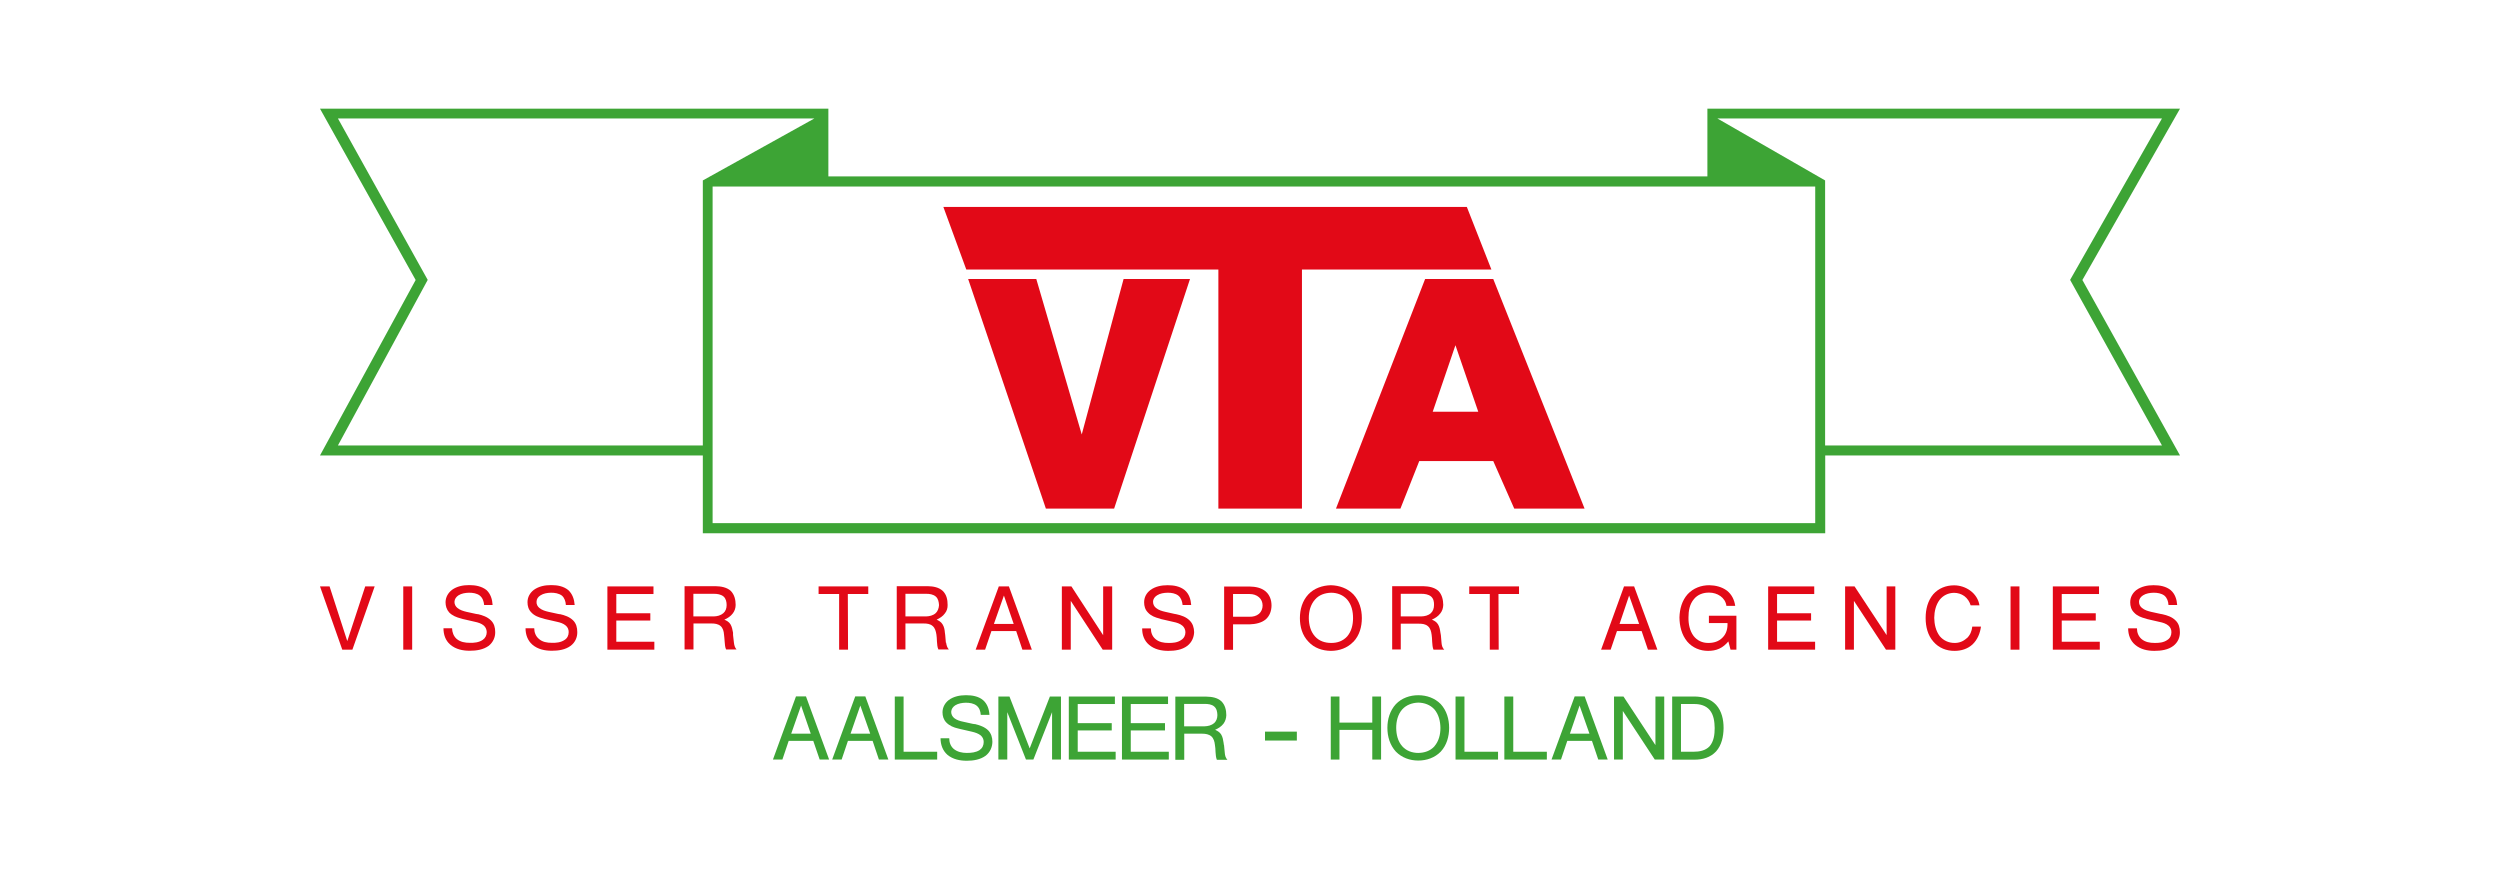
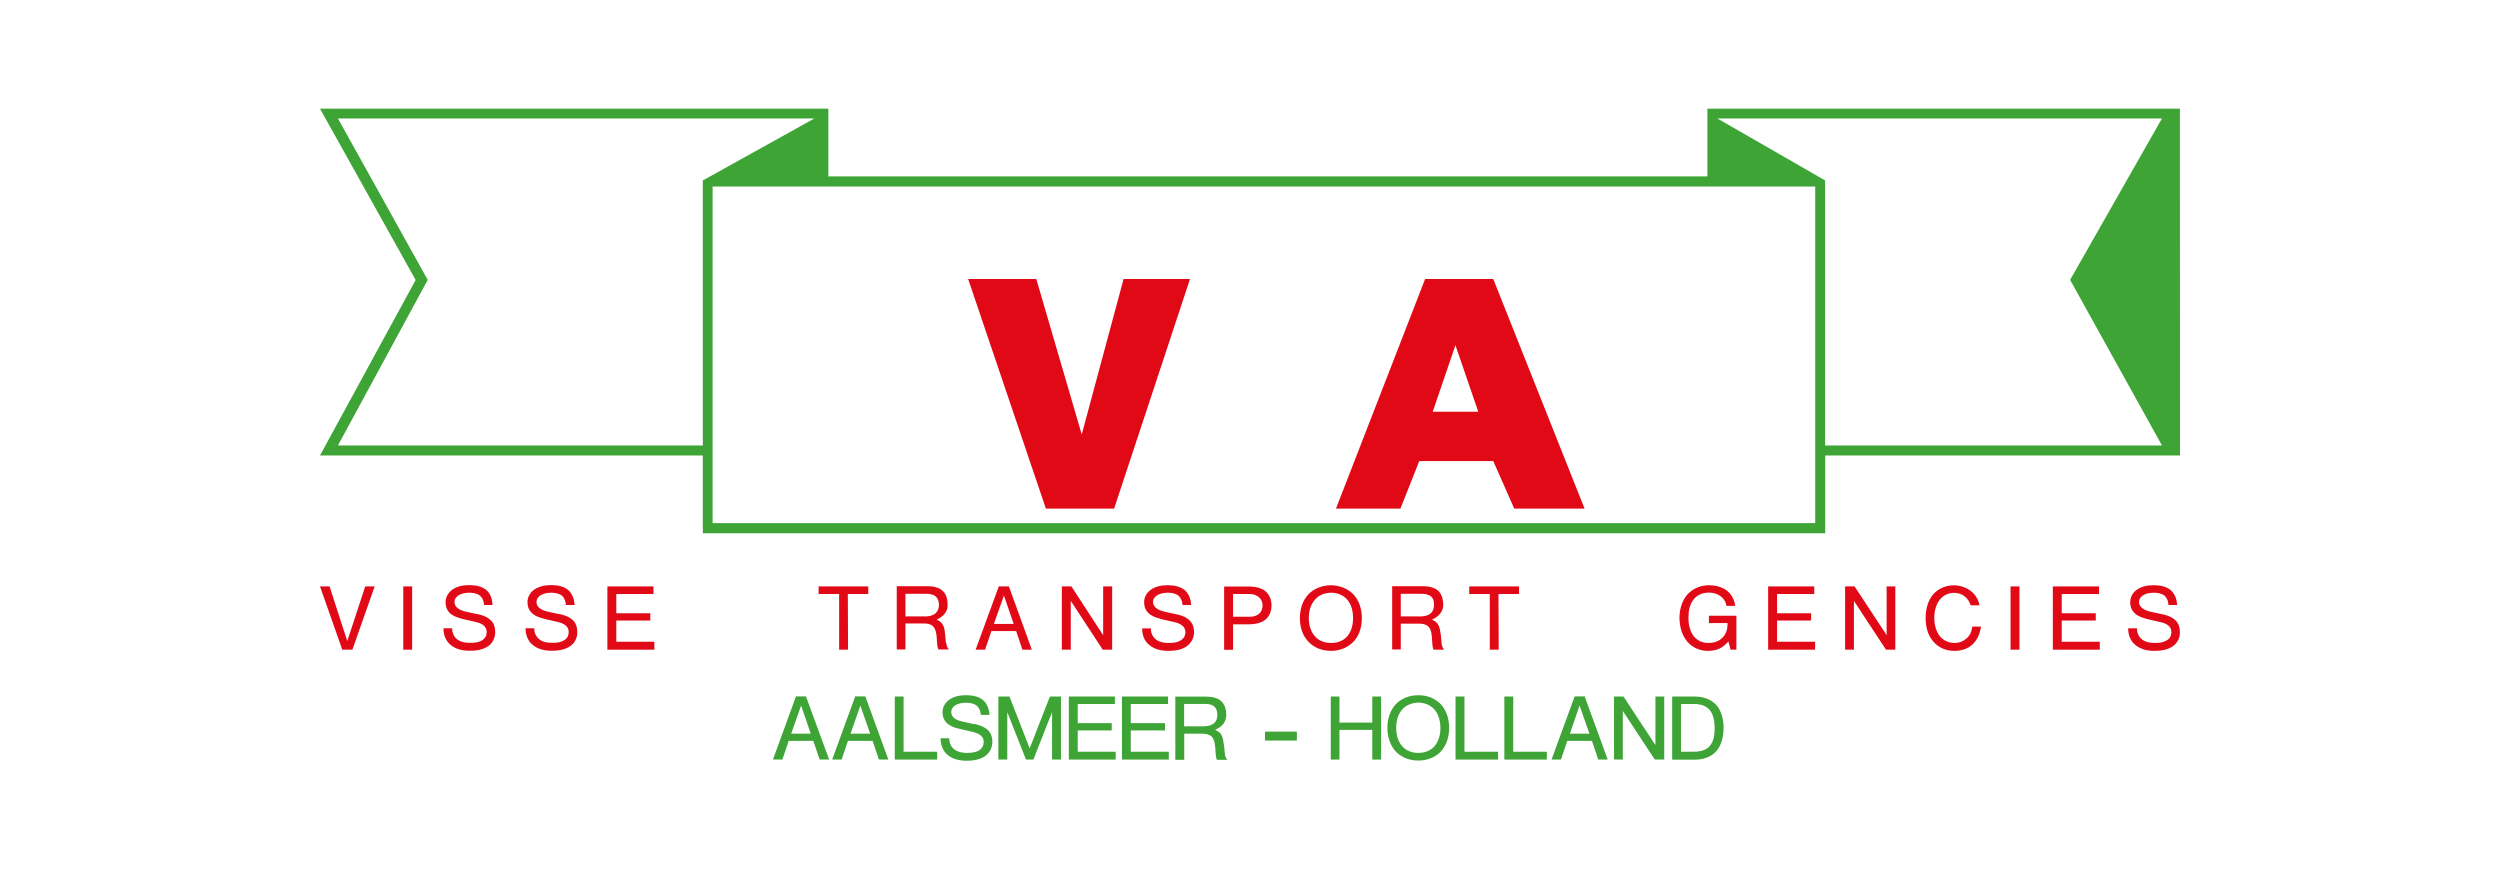
<svg xmlns="http://www.w3.org/2000/svg" id="a" width="230" height="80" viewBox="0 0 230 80">
  <polygon points="98.51 55.28 101.45 59.77 102.32 59.77 102.32 53.95 101.49 53.95 101.49 58.44 98.57 53.95 97.69 53.95 97.69 59.77 98.51 59.77 98.51 55.28" fill="#e20917" stroke-width="0" />
-   <path d="m66.53,56.42c-.24.21-.55.28-.85.29h-1.89v-2.08h1.89c.3,0,.63.04.89.25.22.2.28.5.28.79,0,.29-.09.56-.31.75m.9,2.01v-.22c-.05-.27-.1-.55-.24-.78-.13-.21-.34-.33-.56-.42.31-.14.58-.31.78-.58.17-.22.26-.49.26-.78,0-.47-.11-.94-.45-1.29-.37-.33-.89-.42-1.38-.43h-2.87v5.82h.82v-2.39h1.68c.28,0,.58.04.81.23.22.19.3.49.32.79l.03.28.03.37c.02.25.03.5.13.72h.96c-.16-.18-.21-.39-.24-.64l-.08-.7Z" fill="#e20917" stroke-width="0" />
  <path d="m86.07,56.42c-.24.21-.56.28-.86.29h-1.91v-2.08h1.91c.3,0,.63.04.88.25.23.2.28.5.3.79-.02.29-.11.56-.32.75m.95,2.71l-.06-.7-.03-.22c-.02-.27-.07-.55-.22-.78-.13-.21-.33-.33-.54-.42.29-.14.57-.31.76-.58.18-.22.26-.49.25-.78,0-.47-.09-.94-.45-1.29-.36-.33-.87-.42-1.35-.43h-2.88v5.82h.8v-2.39h1.68c.29,0,.59.03.82.23.23.19.3.49.35.79l.03.28.02.37c.02.25.03.5.13.72h.96c-.16-.18-.21-.39-.25-.64" fill="#e20917" stroke-width="0" />
  <path d="m92.36,54.79l.9,2.61h-1.82l.92-2.61Zm-1.15,3.27h2.28l.57,1.71h.87l-2.11-5.82h-.93l-2.13,5.82h.87l.58-1.71Z" fill="#e20917" stroke-width="0" />
  <path d="m108.67,58.88c-.34.24-.77.28-1.19.27-.41,0-.85-.07-1.18-.36-.3-.25-.42-.61-.42-.98h-.8c-.01.58.18,1.13.63,1.51.5.43,1.15.56,1.77.56.62,0,1.26-.09,1.75-.46.41-.32.61-.77.63-1.26-.01-.41-.12-.79-.41-1.07-.32-.33-.77-.48-1.22-.58l-.17-.03-.85-.19c-.31-.07-.62-.16-.86-.36-.17-.14-.27-.33-.27-.56,0-.26.15-.46.37-.6.28-.18.62-.23.97-.24.34,0,.71.05.99.27.26.22.35.53.39.86h.79c-.04-.52-.19-1.02-.6-1.37-.43-.35-1-.45-1.55-.45h-.02c-.57,0-1.13.11-1.58.44-.37.28-.58.67-.58,1.13,0,.35.09.68.35.94.28.31.68.46,1.08.56l.15.05,1.13.26c.29.06.59.15.82.35.17.15.26.35.27.59,0,.3-.13.56-.39.72" fill="#e20917" stroke-width="0" />
  <path d="m128.87,54.63h1.89c.31,0,.65.04.9.25.23.2.28.5.27.79,0,.29-.09.56-.3.75-.24.21-.55.28-.87.29h-1.89v-2.08Zm0,2.75h1.68c.29,0,.59.03.82.23.23.19.3.49.34.79l.03.28.02.37c.02.25.03.5.12.72h.99c-.18-.18-.23-.39-.25-.64l-.06-.7-.04-.22c-.04-.27-.08-.55-.23-.78-.13-.21-.33-.33-.56-.42.31-.14.58-.31.78-.58.18-.22.26-.49.27-.78-.01-.47-.11-.94-.45-1.29-.38-.33-.89-.42-1.39-.43h-2.86v5.82h.79v-2.39Z" fill="#e20917" stroke-width="0" />
  <polygon points="77.2 59.77 78.02 59.77 78 54.65 79.88 54.65 79.88 53.95 75.31 53.95 75.31 54.65 77.2 54.65 77.2 59.77" fill="#e20917" stroke-width="0" />
  <polygon points="56.7 57.09 59.83 57.09 59.83 56.42 56.7 56.42 56.7 54.65 60.12 54.65 60.12 53.95 55.88 53.95 55.88 59.77 60.2 59.77 60.2 59.04 56.7 59.04 56.7 57.09" fill="#e20917" stroke-width="0" />
  <path d="m43.98,56.51l-.19-.03-.87-.19c-.29-.07-.6-.16-.84-.36-.17-.14-.27-.33-.27-.56.01-.26.16-.46.37-.6.29-.18.63-.23.97-.24.35,0,.72.05,1,.27.26.22.36.53.39.86h.78c-.03-.52-.18-1.02-.57-1.38-.45-.35-1.02-.45-1.57-.45h-.03c-.55,0-1.12.11-1.57.44-.36.28-.58.67-.59,1.13,0,.35.1.68.33.94.3.31.7.46,1.09.56l.17.05,1.13.26c.28.06.58.15.81.35.16.15.25.35.26.59,0,.3-.13.56-.37.72-.35.24-.79.28-1.19.27-.43,0-.86-.07-1.21-.36-.28-.25-.41-.61-.42-.98h-.79c0,.58.18,1.13.63,1.51.5.43,1.15.56,1.78.56.61,0,1.25-.09,1.76-.46.39-.32.6-.77.59-1.26,0-.41-.1-.79-.39-1.07-.33-.33-.78-.48-1.21-.58" fill="#e20917" stroke-width="0" />
  <polygon points="31.95 58.98 30.32 53.95 29.44 53.95 31.49 59.77 32.42 59.77 34.47 53.95 33.6 53.95 31.95 58.98" fill="#e20917" stroke-width="0" />
  <path d="m51.51,56.51l-.17-.03-.87-.19c-.31-.07-.61-.16-.85-.36-.17-.14-.27-.33-.26-.56,0-.26.14-.46.37-.6.28-.18.62-.23.96-.24.34,0,.71.05,1.01.27.24.22.34.53.36.86h.81c-.04-.52-.2-1.02-.6-1.38-.43-.35-1-.45-1.54-.45h-.04c-.56,0-1.12.11-1.58.44-.36.28-.58.67-.58,1.13,0,.35.09.68.35.94.28.31.68.46,1.09.56l.16.05,1.13.26c.28.06.57.15.8.35.17.15.26.35.26.59,0,.3-.12.56-.37.72-.35.24-.78.28-1.18.27-.43,0-.87-.07-1.19-.36-.3-.25-.43-.61-.43-.98h-.8c0,.58.19,1.13.63,1.51.5.43,1.15.56,1.79.56.61,0,1.24-.09,1.74-.46.41-.32.61-.77.6-1.26,0-.41-.1-.79-.38-1.07-.33-.33-.78-.48-1.22-.58" fill="#e20917" stroke-width="0" />
  <rect x="37.1" y="53.95" width=".82" height="5.82" fill="#e20917" stroke-width="0" />
  <path d="m157.22,57.32h1.71c.02.49-.09.97-.45,1.33-.35.37-.83.51-1.34.5-.53,0-1-.22-1.33-.64-.36-.49-.48-1.11-.47-1.7,0-.6.1-1.22.5-1.69.35-.43.87-.61,1.41-.6.73,0,1.48.44,1.58,1.22h.81c-.08-.56-.32-1.05-.76-1.4-.47-.35-1.05-.49-1.63-.5-.75,0-1.46.27-1.98.82-.53.59-.74,1.36-.76,2.15.01.79.2,1.6.72,2.22.49.57,1.18.85,1.91.85.36,0,.7-.05,1.03-.2.33-.15.61-.39.84-.67l.2.76h.54v-3.12h-2.53v.66Z" fill="#e20917" stroke-width="0" />
  <path d="m180.93,58.72c-.31.29-.7.44-1.12.43-.53,0-1.01-.22-1.35-.62-.37-.49-.5-1.1-.51-1.69.01-.59.14-1.18.5-1.66.33-.41.79-.63,1.32-.64.34,0,.67.1.95.3.29.22.48.52.58.85h.81c-.17-1.12-1.26-1.84-2.33-1.84-.75,0-1.43.27-1.92.82-.51.61-.7,1.39-.7,2.17v.03c0,.78.19,1.58.72,2.17.5.58,1.21.85,1.95.84.61,0,1.19-.18,1.64-.59.46-.44.7-1.03.78-1.64h-.8c-.04.41-.2.79-.5,1.07" fill="#e20917" stroke-width="0" />
  <path d="m120.41,56.87c0-.62.15-1.23.57-1.71.37-.43.9-.61,1.48-.63.56,0,1.1.2,1.48.63.41.48.54,1.09.54,1.71,0,.6-.14,1.21-.54,1.68-.39.43-.92.61-1.48.6-.57,0-1.11-.18-1.48-.6-.42-.47-.56-1.08-.57-1.68m4.11,2.17c.55-.58.77-1.38.77-2.17,0-.81-.23-1.6-.78-2.19-.55-.56-1.29-.82-2.07-.84-.78.02-1.53.27-2.07.84-.56.6-.78,1.39-.78,2.19,0,.79.22,1.59.79,2.17.53.58,1.28.83,2.06.84.77,0,1.52-.26,2.07-.84" fill="#e20917" stroke-width="0" />
  <polygon points="173.57 58.43 170.62 53.95 169.75 53.95 169.75 59.77 170.56 59.77 170.56 55.28 173.51 59.77 174.37 59.77 174.37 53.95 173.57 53.95 173.57 58.43" fill="#e20917" stroke-width="0" />
-   <path d="m149.88,54.79l.92,2.61h-1.8l.88-2.61Zm1.15,3.27l.58,1.71h.87l-2.14-5.82h-.93l-2.11,5.82h.88l.58-1.71h2.26Z" fill="#e20917" stroke-width="0" />
  <polygon points="139.75 54.65 139.75 53.95 135.17 53.95 135.17 54.65 137.06 54.65 137.06 59.77 137.88 59.77 137.86 54.65 139.75 54.65" fill="#e20917" stroke-width="0" />
  <polygon points="163.49 57.09 166.62 57.09 166.62 56.42 163.49 56.42 163.49 54.65 166.91 54.65 166.91 53.95 162.67 53.95 162.67 59.77 166.99 59.77 166.99 59.04 163.49 59.04 163.49 57.09" fill="#e20917" stroke-width="0" />
  <polygon points="189.68 57.09 192.81 57.09 192.81 56.42 189.68 56.42 189.68 54.65 193.11 54.65 193.11 53.95 188.86 53.95 188.86 59.77 193.18 59.77 193.18 59.04 189.68 59.04 189.68 57.09" fill="#e20917" stroke-width="0" />
  <rect x="184.97" y="53.95" width=".82" height="5.82" fill="#e20917" stroke-width="0" />
  <path d="m200.16,57.09c-.32-.33-.77-.48-1.22-.58l-.17-.03-.87-.19c-.29-.07-.6-.16-.84-.36-.17-.14-.27-.33-.27-.56,0-.26.15-.46.37-.6.28-.18.63-.23.96-.24.35,0,.72.05,1.01.27.25.22.35.53.37.86h.8c-.04-.52-.19-1.02-.6-1.37-.43-.35-1-.45-1.55-.45h-.05c-.53,0-1.09.11-1.55.44-.36.28-.57.67-.57,1.13,0,.35.09.68.35.94.28.31.68.46,1.08.56l.15.05,1.13.26c.29.06.59.15.82.35.17.15.26.35.26.59,0,.3-.12.56-.38.72-.34.24-.77.28-1.18.27-.41,0-.85-.07-1.19-.36-.29-.25-.42-.61-.42-.98h-.81c0,.58.19,1.13.64,1.51.5.43,1.15.56,1.77.56.62,0,1.26-.09,1.75-.46.41-.32.61-.77.6-1.26,0-.41-.1-.79-.39-1.07" fill="#e20917" stroke-width="0" />
  <path d="m115.83,56.47c-.24.2-.55.28-.87.27h-1.52v-2.09h1.52c.33,0,.63.09.87.3.22.19.33.46.33.76,0,.29-.11.56-.33.76m1.15-.76c0-.5-.16-.97-.54-1.3-.4-.34-.94-.44-1.48-.45h-2.34v5.82h.82v-2.34h1.52c.54-.02,1.08-.12,1.49-.46.37-.33.52-.78.53-1.26" fill="#e20917" stroke-width="0" />
  <polygon points="139.22 64.08 138.4 64.08 138.4 69.88 142.31 69.88 142.31 69.16 139.22 69.16 139.22 64.08" fill="#3da435" stroke-width="0" />
  <path d="m144.43,67.5l.89-2.59.91,2.59h-1.8Zm.44-3.43l-2.13,5.81h.87l.58-1.72h2.27l.58,1.72h.87l-2.12-5.81h-.92Z" fill="#3da435" stroke-width="0" />
  <path d="m157.28,68.66c-.38.4-.94.5-1.47.5h-1.16v-4.39h1.24c.52,0,1.05.14,1.4.55.38.46.45,1.08.46,1.66,0,.58-.07,1.22-.47,1.68m-1.35-4.58h-2.09v5.81h2.06c.74,0,1.46-.2,1.98-.76.52-.58.68-1.38.69-2.15,0-.76-.16-1.55-.69-2.14-.51-.55-1.23-.75-1.96-.76" fill="#3da435" stroke-width="0" />
  <polygon points="152.3 68.55 149.36 64.08 148.49 64.08 148.49 69.88 149.3 69.88 149.3 65.41 152.24 69.88 153.11 69.88 153.11 64.08 152.3 64.08 152.3 68.55" fill="#3da435" stroke-width="0" />
  <polygon points="83.13 64.08 82.32 64.08 82.32 69.88 86.22 69.88 86.22 69.16 83.13 69.16 83.13 64.08" fill="#3da435" stroke-width="0" />
  <path d="m89.66,66.62l-.18-.03-.86-.19c-.3-.06-.6-.15-.84-.34-.17-.15-.27-.34-.27-.57.01-.26.16-.46.37-.6.29-.18.64-.23.96-.24.36,0,.73.05,1.01.27.26.21.36.53.38.85h.8c-.03-.51-.19-1.01-.59-1.36-.43-.36-1.01-.45-1.55-.45h-.04c-.54,0-1.11.11-1.56.44-.36.28-.57.67-.58,1.12,0,.36.1.69.35.95.29.3.68.46,1.08.55l.16.04,1.13.26c.29.07.58.16.81.35.17.16.26.35.26.59,0,.31-.12.57-.38.75-.34.22-.77.26-1.18.26-.42,0-.86-.09-1.2-.37-.29-.25-.41-.61-.41-.98h-.8c0,.58.19,1.13.63,1.52.5.42,1.15.55,1.78.55.61,0,1.25-.1,1.75-.47.4-.32.6-.77.61-1.27,0-.4-.11-.77-.39-1.06-.33-.32-.78-.47-1.23-.58" fill="#3da435" stroke-width="0" />
  <polygon points="94.73 68.85 92.87 64.08 91.85 64.08 91.85 69.88 92.67 69.88 92.67 65.52 94.39 69.88 95.07 69.88 96.79 65.52 96.79 69.88 97.61 69.88 97.61 64.08 96.59 64.08 94.73 68.85" fill="#3da435" stroke-width="0" />
  <polygon points="134.73 64.08 133.91 64.08 133.91 69.88 137.82 69.88 137.82 69.16 134.73 69.16 134.73 64.08" fill="#3da435" stroke-width="0" />
  <polygon points="104.03 67.2 107.18 67.2 107.18 66.53 104.03 66.53 104.03 64.77 107.46 64.77 107.46 64.08 103.22 64.08 103.22 69.88 107.53 69.88 107.53 69.16 104.03 69.16 104.03 67.2" fill="#3da435" stroke-width="0" />
  <polygon points="99.15 67.2 102.28 67.2 102.28 66.53 99.15 66.53 99.15 64.77 102.57 64.77 102.57 64.08 98.33 64.08 98.33 69.88 102.64 69.88 102.64 69.16 99.15 69.16 99.15 67.2" fill="#3da435" stroke-width="0" />
  <rect x="116.38" y="67.31" width="2.93" height=".82" fill="#3da435" stroke-width="0" />
  <path d="m72.79,67.5l.91-2.59.89,2.59h-1.8Zm.44-3.43l-2.12,5.81h.87l.58-1.72h2.26l.59,1.72h.87l-2.13-5.81h-.92Z" fill="#3da435" stroke-width="0" />
  <path d="m111.69,66.53c-.24.21-.56.28-.86.29h-1.89v-2.06h1.89c.3,0,.64.03.88.24.23.2.28.5.29.79,0,.29-.1.56-.31.75m.91,2.01l-.03-.21c-.04-.26-.08-.54-.23-.78-.13-.2-.33-.32-.55-.42.3-.13.57-.3.77-.56.17-.23.25-.5.26-.78,0-.47-.11-.94-.45-1.28-.37-.34-.88-.42-1.37-.43h-2.87v5.81h.82v-2.4h1.67c.29,0,.59.05.82.24.22.2.3.49.33.78l.04.31.02.37c.02.24.03.48.12.7h.97c-.17-.18-.22-.39-.24-.63l-.07-.72Z" fill="#3da435" stroke-width="0" />
  <path d="m131.97,68.66c-.39.43-.92.6-1.49.61-.56,0-1.1-.19-1.48-.62-.41-.47-.54-1.07-.55-1.68,0-.61.14-1.22.55-1.7.38-.42.91-.61,1.48-.63.57.01,1.1.2,1.49.63.4.48.54,1.09.55,1.7,0,.61-.15,1.22-.55,1.68m-1.49-4.69c-.77,0-1.52.26-2.06.82-.55.6-.78,1.39-.78,2.18,0,.8.23,1.59.78,2.19.55.56,1.29.82,2.06.82.78,0,1.52-.26,2.07-.82.55-.6.77-1.39.77-2.19,0-.8-.23-1.59-.77-2.18-.55-.56-1.29-.82-2.07-.82" fill="#3da435" stroke-width="0" />
  <polygon points="126.25 66.48 123.23 66.48 123.23 64.08 122.43 64.08 122.43 69.88 123.23 69.88 123.23 67.15 126.25 67.15 126.25 69.88 127.06 69.88 127.06 64.08 126.25 64.08 126.25 66.48" fill="#3da435" stroke-width="0" />
  <path d="m78.25,67.5l.9-2.59.91,2.59h-1.8Zm.43-3.43l-2.12,5.81h.87l.58-1.72h2.27l.58,1.72h.87l-2.12-5.81h-.93Z" fill="#3da435" stroke-width="0" />
-   <path d="m198.9,40.98h-30.99v-24.38l-9.91-5.7h40.9l-8.45,14.85,8.45,15.23Zm-31.9,7.15h-101.44v-30.97h101.44v30.97Zm-102.35-7.15H31.09l8.26-15.23-8.26-14.85h43.83l-10.26,5.7v24.38ZM200.55,10h-43.47v6.23h-80.87v-6.23H29.44l8.8,15.76-8.8,16.14h35.22v7.16h103.26v-7.16h32.64l-8.98-16.14,8.98-15.76Z" fill="#3da435" stroke-width="0" />
+   <path d="m198.9,40.98h-30.99v-24.38l-9.91-5.7h40.9l-8.45,14.85,8.45,15.23Zm-31.9,7.15h-101.44v-30.97h101.44v30.97Zm-102.35-7.15H31.09l8.26-15.23-8.26-14.85h43.83l-10.26,5.7v24.38ZM200.55,10h-43.47v6.23h-80.87v-6.23H29.44l8.8,15.76-8.8,16.14h35.22v7.16h103.26v-7.16h32.64Z" fill="#3da435" stroke-width="0" />
  <polygon points="99.52 39.97 95.34 25.67 89.07 25.67 96.22 46.79 102.5 46.79 109.48 25.67 103.37 25.67 99.52 39.97" fill="#e20917" stroke-width="0" />
  <path d="m131.81,37.88l2.09-6.12,2.1,6.12h-4.19Zm5.58-12.21h-6.28l-8.2,21.12h5.93l1.73-4.37h6.81l1.93,4.37h6.47l-8.4-21.12Z" fill="#e20917" stroke-width="0" />
-   <polygon points="134.95 19.04 86.79 19.04 88.9 24.8 112.09 24.8 112.09 46.79 119.78 46.79 119.78 24.8 137.21 24.8 134.95 19.04" fill="#e20917" stroke-width="0" />
</svg>